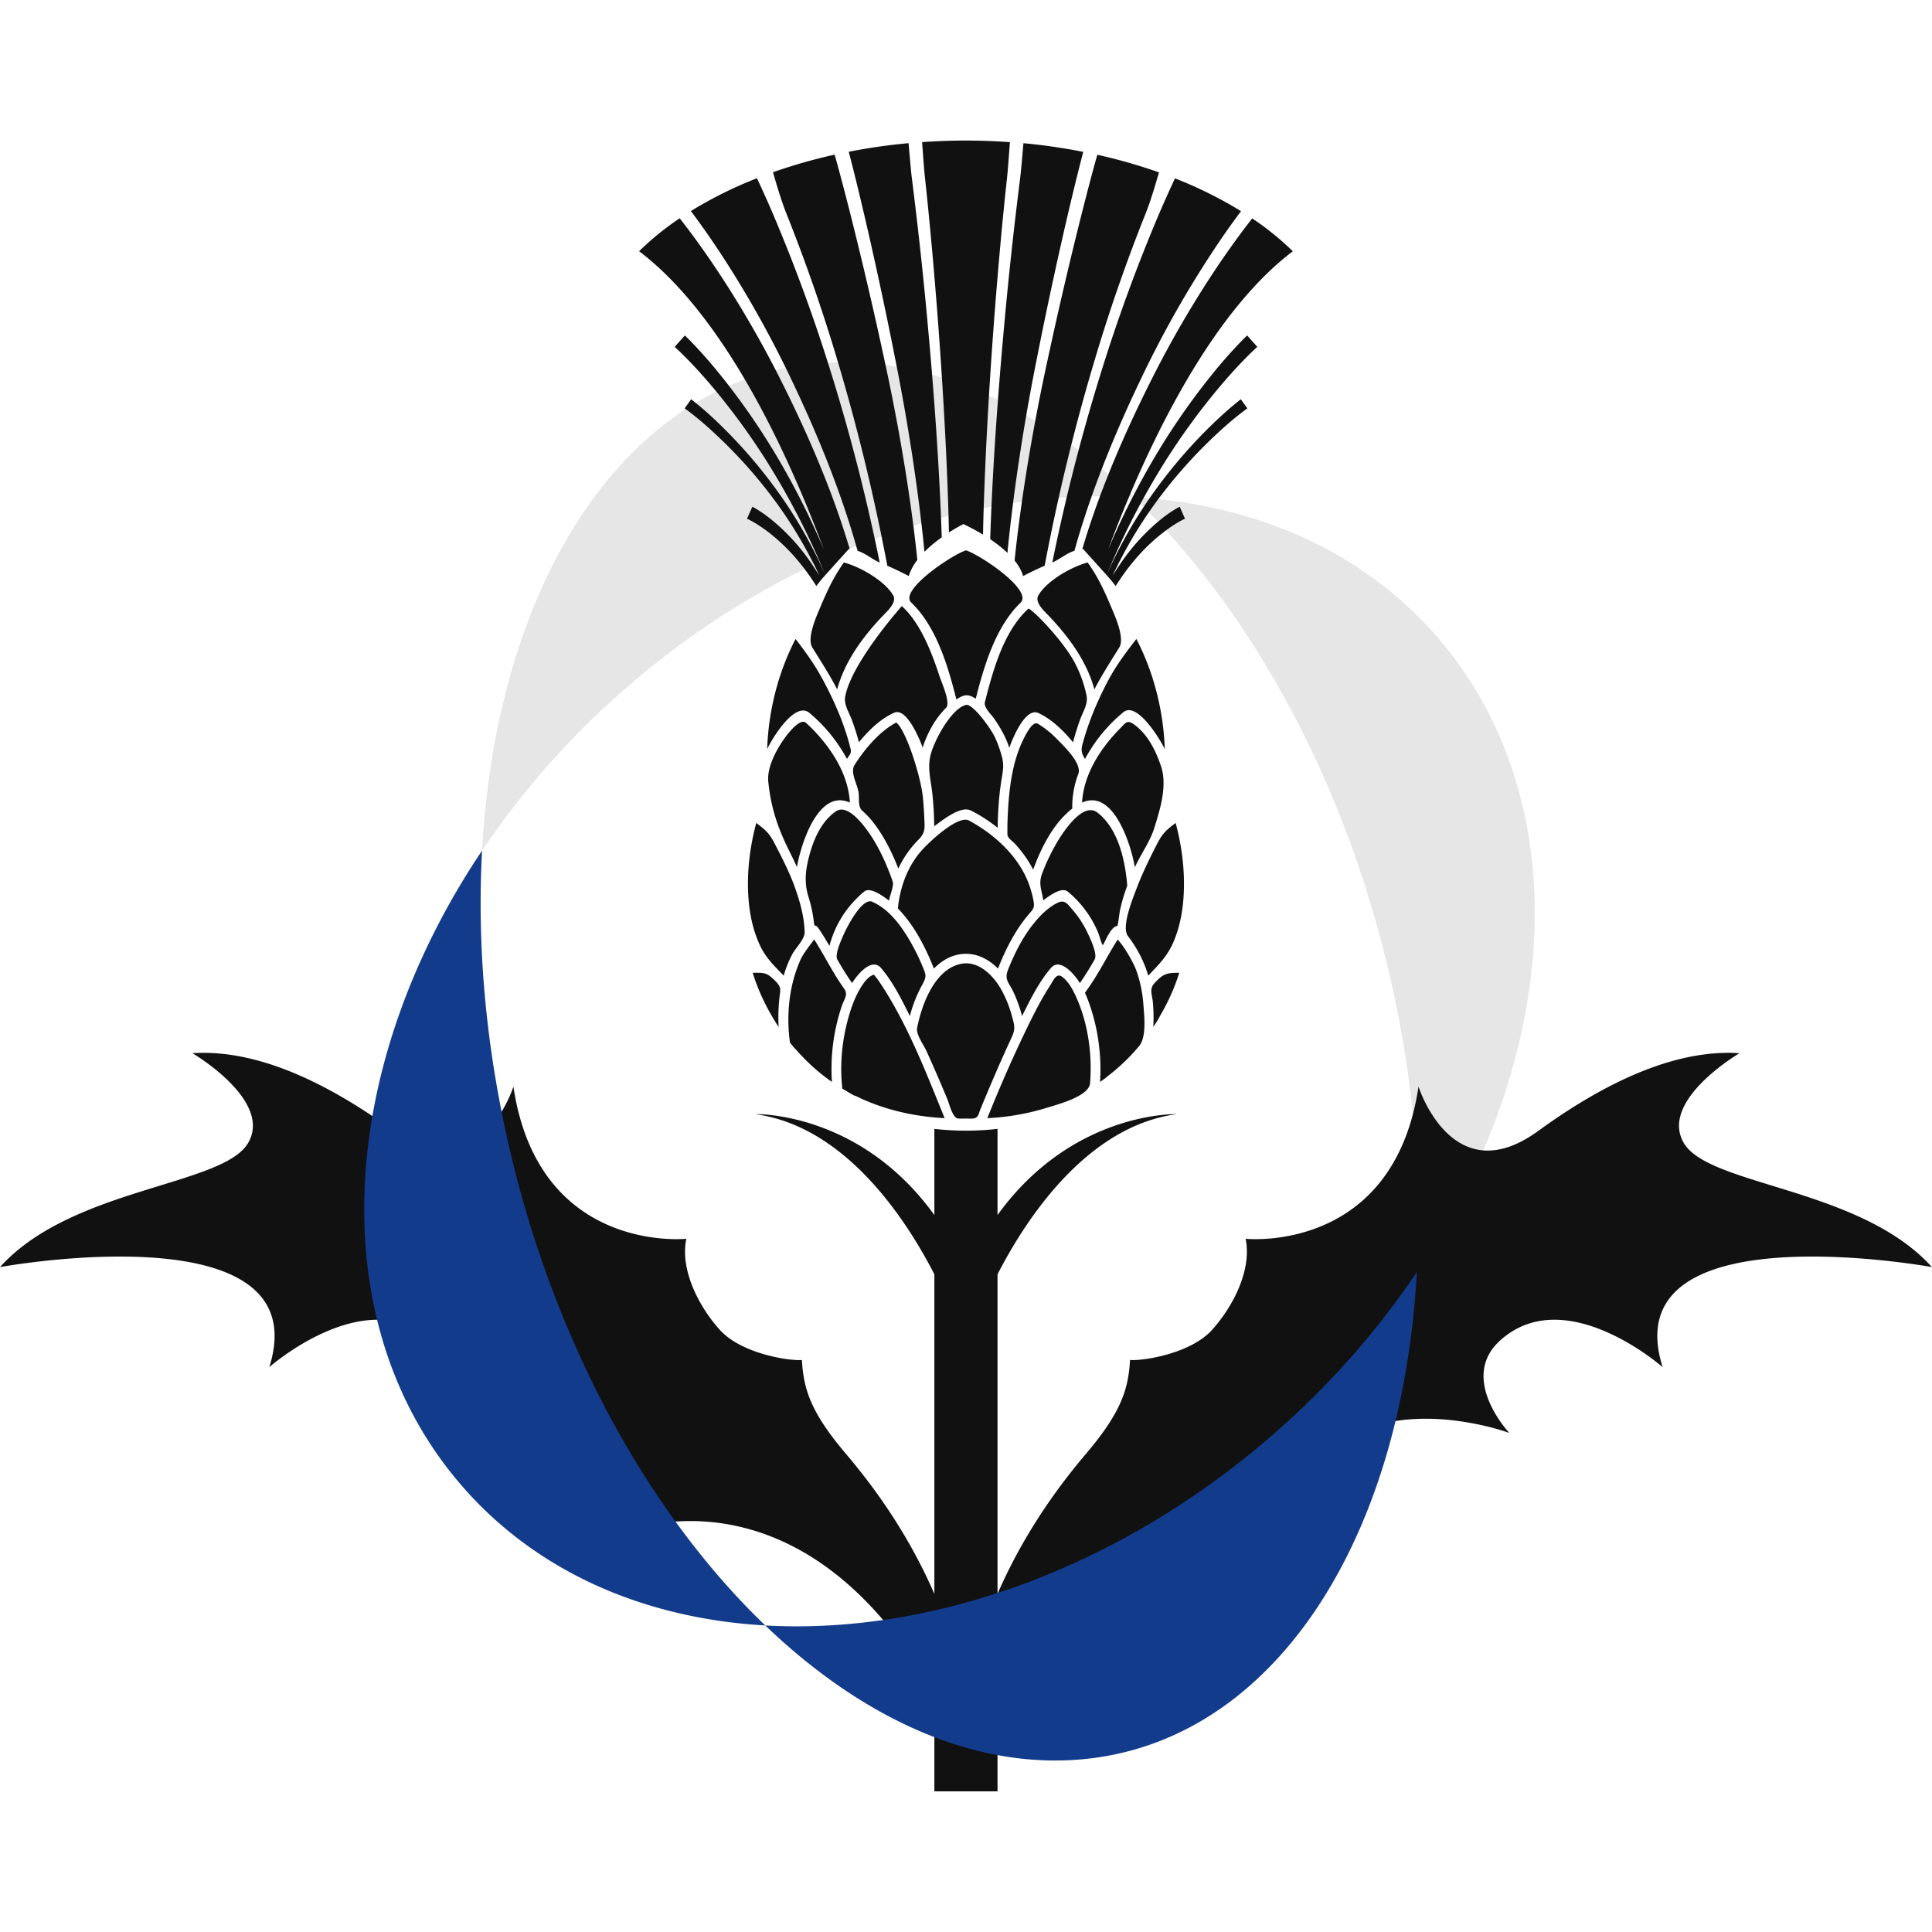
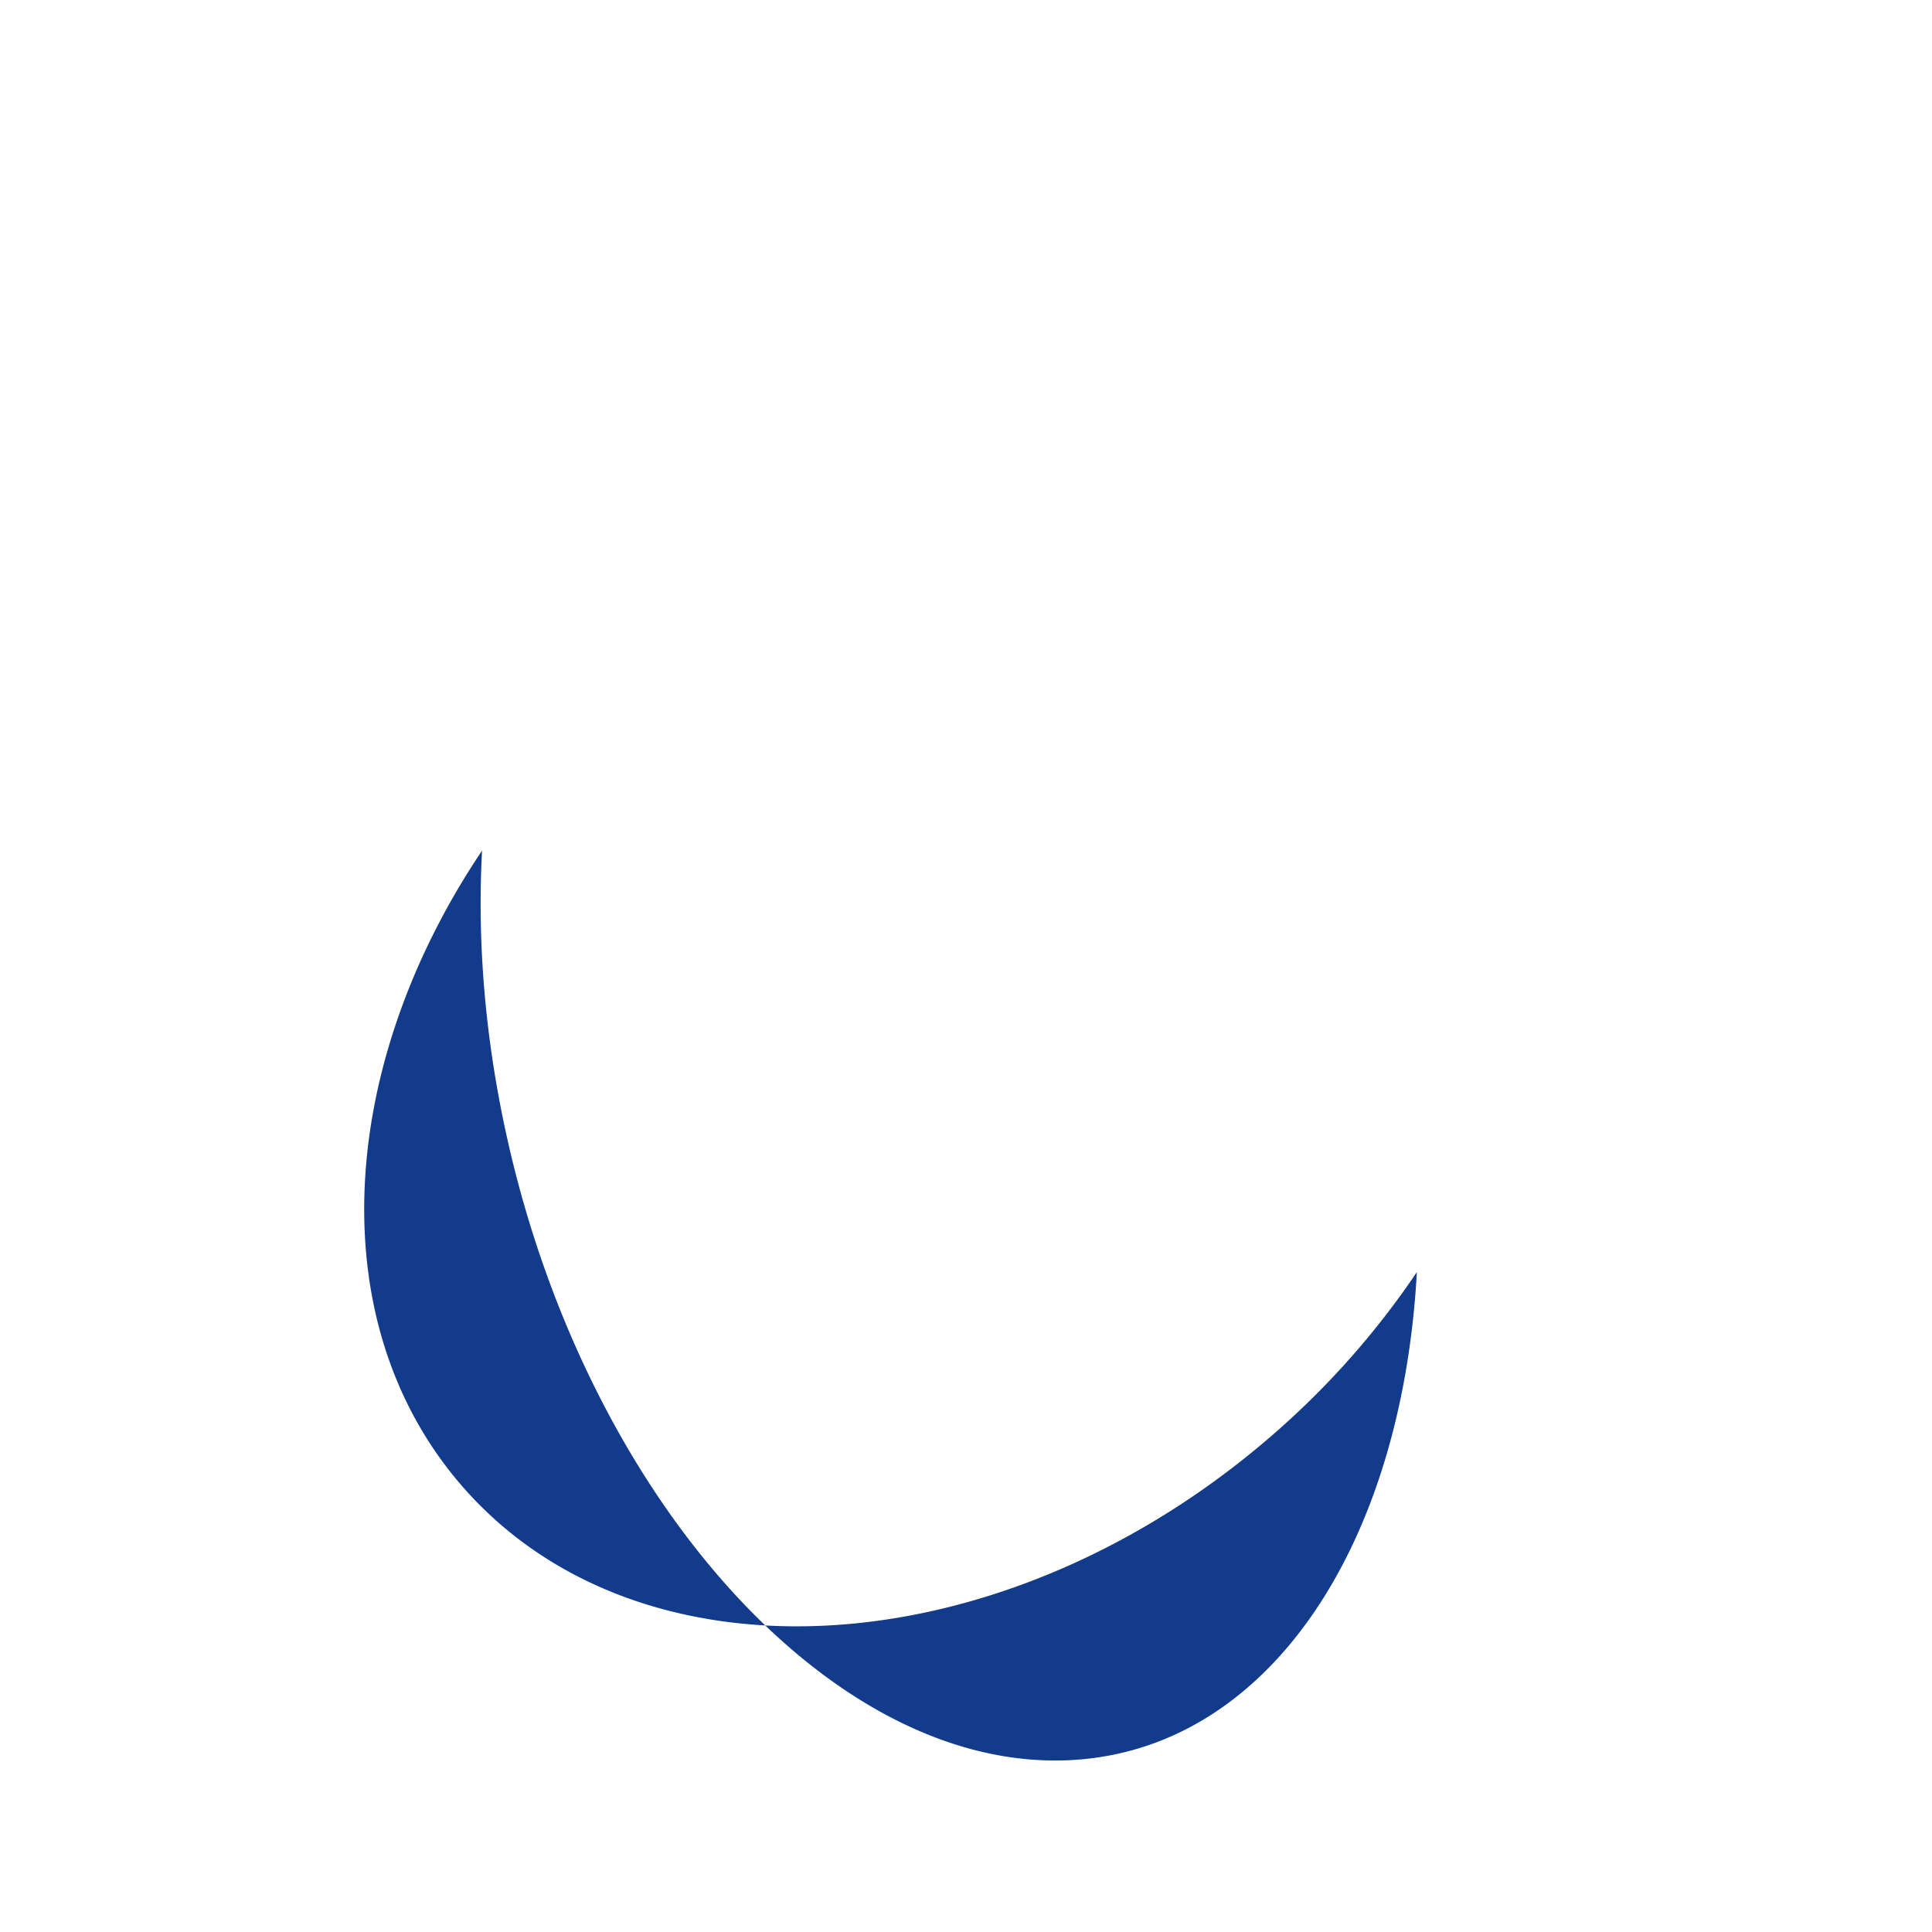
<svg xmlns="http://www.w3.org/2000/svg" width="100" height="100" fill-rule="evenodd" stroke-linejoin="round" stroke-miterlimit="2" clip-rule="evenodd" viewBox="0 0 100 100" xml:space="preserve">
-   <path fill="#e6e6e6" fill-rule="nonzero" d="M72.61 53.861c.713 4.177.933 8.207.725 11.979 7.538-11.221 8.346-24.536.994-32.941-3.898-4.455-9.471-6.815-15.651-7.166 6.64 6.368 11.95 16.525 13.932 28.128" />
-   <path fill="#e6e6e6" fill-rule="nonzero" d="M58.679 25.735c-4.794-4.597-10.279-7.224-15.713-6.976-10.25.468-17.229 11.001-18.014 25.267a42.826 42.826 0 0 1 7.359-8.335c8.078-7.066 17.807-10.442 26.368-9.956" />
-   <path fill="#111" fill-rule="nonzero" d="M77.65 69.38c3.381-3.048 8.407 1.383 8.407 1.383-2.583-8.201 13.938-5.179 13.938-5.179C96.3 61.478 88.5 61.39 87.167 59.183c-1.333-2.209 2.869-4.67 2.869-4.67-2.604-.17-5.992.808-10.427 4.03-4.435 3.224-6.187-2.3-6.187-2.3-1.299 8.683-8.95 7.876-8.95 7.876.329 1.566-.607 3.457-1.729 4.708-1.121 1.252-3.621 1.624-4.253 1.564-.086 1.531-.467 2.725-2.292 4.873-2.161 2.544-3.602 5.016-4.566 7.235V65.96c1.406-2.741 4.554-7.662 9.284-8.293 0 0-5.401-.166-9.284 5.224v-4.46c-.534.059-1.079.092-1.634.092-.555 0-1.1-.033-1.635-.092v4.461c-3.882-5.391-9.283-5.225-9.283-5.225 4.73.631 7.878 5.552 9.283 8.293V82.5c-.964-2.219-2.405-4.691-4.566-7.236-1.825-2.148-2.204-3.342-2.291-4.873-.633.06-3.132-.312-4.254-1.564-1.122-1.251-2.058-3.142-1.728-4.708 0 0-7.651.807-8.95-7.876 0 0-1.753 5.524-6.188 2.3-4.434-3.222-7.822-4.2-10.427-4.03 0 0 4.202 2.461 2.869 4.67C11.495 61.39 3.695 61.478 0 65.584c0 0 16.521-3.022 13.939 5.179 0 0 5.026-4.431 8.406-1.383 2.185 1.968-.47 4.787-.47 4.787s5.778-2.144 9.324.902c2.144 1.841 1.02 4.263 1.02 4.263s9.138-3.942 16.144 8.344v5.044h3.269v-5.044c7.007-12.286 16.144-8.344 16.144-8.344s-1.124-2.422 1.02-4.263c3.546-3.046 9.324-.902 9.324-.902s-2.654-2.819-.47-4.787ZM49.606 57.897c.144.002.288 0 .433 0 .38.004.559.051.668-.386.163-.4.329-.798.498-1.196.362-.856.734-1.707 1.127-2.549.22-.467.2-.612.064-1.109a6.117 6.117 0 0 0-.588-1.468c-.391-.685-1.142-1.462-2.026-1.308-.984.172-1.593 1.161-1.932 2.014a7.5 7.5 0 0 0-.383 1.331c-.059.306.363.899.495 1.192a87.55 87.55 0 0 1 1.066 2.457c.113.274.282 1.018.578 1.022Zm6.815-1.829c.119-1.477-.098-3.077-.706-4.434-.172-.385-.392-.818-.74-1.076-.305-.224-.462.211-.619.451-.465.718-.853 1.485-1.225 2.254a72.049 72.049 0 0 0-1.876 4.238l-.153.375a12.403 12.403 0 0 0 3.047-.526c.593-.184 2.217-.601 2.272-1.282Zm-10.796-5.086a5.06 5.06 0 0 0-.391-.533c-.278.075-.499.383-.646.61-.302.474-.504 1.017-.658 1.554-.344 1.2-.476 2.495-.329 3.736.679.408.746.43.616.34 1.447.733 3.058 1.103 4.677 1.187-.945-2.327-1.89-4.785-3.269-6.894Zm13.334 3.165c.394-.473.268-1.565.223-2.145a6.58 6.58 0 0 0-.38-1.805c-.133-.356-.564-1.145-.95-1.567-.402.628-.744 1.29-1.136 1.924-.174.284-.361.565-.562.831.126.273.23.559.322.845.383 1.198.546 2.516.46 3.77.548-.38.357-.257.174-.129a10.245 10.245 0 0 0 1.849-1.724Zm-15.264-2.969a12.155 12.155 0 0 1-.523-.804c-.347-.579-.663-1.175-1.027-1.745-.247.318-.579.755-.701 1.025-.75 1.662-.691 3.376-.554 4.313.231.288.289.35.273.318.56.646 1.194 1.228 1.897 1.715a10.215 10.215 0 0 1 .524-3.964c.118-.34.329-.549.111-.858Zm16.043-.269c-.263.287-.091.622-.063.995.032.413.044.836.02 1.25.512-.776.36-.566.19-.309.482-.78.883-1.618 1.152-2.494-.656 0-.83.044-1.299.558Zm-19.634-.161c-.431-.431-.568-.397-1.145-.397.306.991.773 1.939 1.342 2.803a9.35 9.35 0 0 1 .038-1.459c.049-.5.136-.579-.235-.947Zm12.797 1.842c.428-.852.869-1.757 1.493-2.485.496-.578 1.269.395 1.499.779.276-.392.525-.801.763-1.217.172-.294-.26-1.167-.395-1.447a5.106 5.106 0 0 0-.732-1.112c-.288-.332-.418-.581-.845-.353-.441.235-.812.597-1.126.981-.598.717-1.033 1.583-1.378 2.446-.212.53.038.662.275 1.166.186.4.335.815.446 1.242Zm-5.164-2.602a11.21 11.21 0 0 0-.621-1.258c-.466-.806-1.091-1.669-1.971-2.055-.527-.232-1.328 1.346-1.491 1.725-.108.252-.463 1.012-.313 1.267.238.416.487.825.763 1.217.236-.394 1.003-1.356 1.498-.779.624.728 1.067 1.633 1.493 2.485a6.856 6.856 0 0 1 .618-1.577l.01-.018c.249-.456.221-.51.014-1.007Zm13.115-7.392c-.473.355-.678.532-.95 1.063-.387.753-.765 1.517-1.065 2.31-.18.478-.816 1.999-.458 2.477.469.62.839 1.303 1.053 2.053.554-.577 1.011-1.026 1.327-1.791.324-.779.473-1.623.512-2.463.057-1.224-.103-2.467-.419-3.649Zm-19.841 6.789c.171-.321.649-.78.638-1.137-.023-.796-.227-1.522-.488-2.269-.282-.806-.685-1.579-1.075-2.336-.268-.52-.476-.698-.942-1.046-.332 1.241-.493 2.553-.408 3.837.057.842.228 1.686.581 2.457.311.684.742 1.083 1.248 1.608.11-.386.257-.76.446-1.114Zm10.369.501c.097.077.19.161.277.249.251-.652.554-1.289.921-1.885.194-.318.412-.621.652-.905.252-.298.332-.339.262-.733a4.909 4.909 0 0 0-.14-.562c-.462-1.576-1.784-2.814-3.196-3.579-.562-.305-2.046 1.1-2.417 1.511-.577.637-.947 1.423-1.135 2.249a5.873 5.873 0 0 0-.129.791c.131.134.254.276.374.421.256.317.485.657.69 1.009.314.539.572 1.104.8 1.683.872-.902 2.05-1.037 3.041-.249Zm-9.255-2.168c.037.33.069.083.23.317.206.298.394.61.578.923a5.338 5.338 0 0 1 1.345-2.39c.147-.154.303-.303.474-.433.315-.24 1.026.299 1.263.48.037-.26.269-.761.189-.993a10.658 10.658 0 0 0-.201-.541 10.764 10.764 0 0 0-.713-1.489c-.28-.475-1.314-2.081-2.023-1.598-.698.477-1.097 1.319-1.326 2.105-.23.796-.345 1.515-.1 2.303.134.429.234.87.284 1.316Zm15.711.209c.027-.002.108-.683.127-.774.092-.444.225-.882.383-1.308a9.832 9.832 0 0 0-.106-.874c-.177-1.048-.561-2.225-1.43-2.908-.736-.58-1.733.936-2.056 1.463a10.63 10.63 0 0 0-.804 1.66c-.214.561-.038.836.051 1.414.24-.181.925-.706 1.244-.465.17.13.327.279.474.433a5.446 5.446 0 0 1 1.14 1.754c.045.116.188.667.238.582.138-.237.419-.962.739-.977Zm-4.359-2.915c.414-1.138 1.048-2.403 2.023-3.159a4.846 4.846 0 0 1 .315-1.802c.193-.53-.731-1.418-1.112-1.802a4.905 4.905 0 0 0-.982-.787c-.283-.166-.651.604-.76.826-.574 1.17-.733 2.554-.796 3.84-.019.352-.026.704-.021 1.057.002.193.269.358.398.498.365.399.687.848.935 1.329Zm-8.028-2.103c.433.633.769 1.333 1.048 2.046a5.37 5.37 0 0 1 1.046-1.496c.367-.375.319-.596.3-1.12-.015-.368-.04-.734-.078-1.1-.11-1.067-.877-3.475-1.376-3.841-.461.242-.866.599-1.222.977a8.02 8.02 0 0 0-.936 1.225c-.234.373.129.954.204 1.392.058.354-.056.751.212.987.31.271.572.592.802.93Zm14.297-.052c.005-.015.007-.027.012-.039.307-.987.671-2.176.33-3.178-.272-.803-.693-1.65-1.402-2.151-.355-.252-.44-.058-.713.218-.289.29-.558.602-.802.931-.627.844-1.106 1.841-1.163 2.905 1.64-.751 2.55 2.244 2.732 3.35.298-.664.793-1.344 1.006-2.036Zm-18.898 1.18.003.006-.013-.025c.142.285.283.572.413.862.176-1.077 1.08-4.093 2.738-3.337-.067-1.237-.695-2.375-1.478-3.305a8.27 8.27 0 0 0-.796-.825c-.276-.252-.842.449-1.015.676-.457.595-1.011 1.586-.934 2.364.132 1.328.486 2.389 1.072 3.563l.01.021Zm9.4-2.087c.494.247.961.555 1.393.897.007-.815.063-1.632.188-2.437.074-.467.155-.782.029-1.247a6.245 6.245 0 0 0-.36-1c-.227-.487-1.158-1.754-1.497-1.677-.693.157-1.533 1.617-1.796 2.455-.237.758-.026 1.39.056 2.164.058.551.088 1.107.094 1.662.413-.3 1.364-1.081 1.893-.817Zm8.57-8.876c-.55.709-1.046 1.367-1.469 2.167a18.06 18.06 0 0 0-.735 1.562c-.195.473-.364.956-.508 1.446-.135.467-.205.628.054 1.036a8.093 8.093 0 0 1 1.986-2.422c.709-.582 1.922 1.436 2.142 1.911-.065-1.962-.562-3.955-1.47-5.7ZM41.896 36.9a8.165 8.165 0 0 1 1.942 2.381c.147-.232.249-.276.18-.556a11.1 11.1 0 0 0-.181-.648c-.12-.383-.256-.761-.408-1.133a18.24 18.24 0 0 0-.918-1.906c-.393-.711-.837-1.325-1.333-1.964-.906 1.745-1.404 3.738-1.469 5.699.244-.527 1.431-2.507 2.187-1.873Zm9.089-.584-.006.021c-.072.289.317.622.488.872.317.463.602.962.774 1.495.159-.451.826-2.121 1.515-1.794.703.334 1.297.918 1.783 1.513.104-.395.225-.785.364-1.17.146-.408.423-.814.337-1.245a6.432 6.432 0 0 0-.58-1.647c-.535-1.067-2.065-2.685-2.423-2.863-1.283 1.155-1.846 3.213-2.254 4.824l.002-.006Zm-7.236-.274c-.083.422.199.827.344 1.225.14.378.262.762.366 1.151.492-.602 1.104-1.212 1.829-1.529.64-.28 1.324 1.395 1.468 1.805.25-.758.638-1.488 1.21-2.054.256-.253-.235-1.328-.342-1.655-.395-1.206-.979-2.739-1.946-3.613 0 0-2.591 2.903-2.929 4.67Zm6.25-7.556c-.696.213-3.491 2.07-2.83 2.705 1.31 1.261 1.9 3.298 2.334 5.012.395-.259.598-.3 1.001-.037.431-1.696 1.023-3.719 2.317-4.968.667-.648-2.117-2.497-2.822-2.712Zm-6.318.627c-.588.822-.929 1.616-1.32 2.546-.19.452-.583 1.418-.315 1.856.347.556.997 1.582 1.285 2.17.386-1.437 1.313-2.703 2.329-3.774.259-.275.785-.729.568-1.1-.421-.722-1.635-1.446-2.547-1.698Zm12.615 0c-.912.252-2.126.976-2.547 1.698-.216.371.309.825.569 1.1 1.015 1.071 1.942 2.337 2.328 3.774.289-.588.938-1.614 1.286-2.17.269-.438-.126-1.404-.316-1.856-.39-.93-.732-1.724-1.32-2.546Zm8.267-7.978-.339-.469c-.007.006-.598.453-1.427 1.25a25.798 25.798 0 0 0-2.87 3.277 23.826 23.826 0 0 0-2.492 4.223c-.054.118-.104.234-.154.35a38.398 38.398 0 0 1 2.687-5.329 34.942 34.942 0 0 1 3.405-4.703c.977-1.132 1.694-1.771 1.707-1.781l-.528-.589c-.012.009-.751.708-1.747 1.93a36.3 36.3 0 0 0-3.363 4.928 39.912 39.912 0 0 0-2.085 4.221c1.792-4.809 5.073-12.037 9.559-15.438a14.725 14.725 0 0 0-2.102-1.701 38.609 38.609 0 0 0-1.186 1.598c-1.198 1.687-2.699 4.09-4.045 6.781-1.352 2.686-2.542 5.454-3.377 8.126l-.186.603.03-.007s.594.656 1.229 1.364c.164.181.319.369.467.564.286-.451.602-.895.942-1.298a9.674 9.674 0 0 1 1.781-1.669c.491-.35.847-.509.867-.517l-.275-.62c-.02.007-.429.214-.971.65a10.533 10.533 0 0 0-1.802 1.883c-.249.328-.479.678-.694 1.033.047-.104.093-.207.145-.313a22.665 22.665 0 0 1 2.551-4.089 24.801 24.801 0 0 1 2.88-3.108 16.53 16.53 0 0 1 1.393-1.15Zm-29.126 0a16.1 16.1 0 0 1 1.393 1.15 24.876 24.876 0 0 1 2.881 3.108 22.715 22.715 0 0 1 2.55 4.089c.052.106.098.209.146.313a12.358 12.358 0 0 0-.695-1.034 10.522 10.522 0 0 0-1.802-1.882c-.542-.436-.95-.643-.97-.65l-.276.62c.02.008.377.167.867.517.52.365 1.182.948 1.782 1.669.339.402.653.845.939 1.295a9.01 9.01 0 0 1 .467-.564c.409-.455.818-.908 1.228-1.361l.034.008c-.061-.2-.122-.4-.187-.604-.835-2.672-2.024-5.44-3.377-8.126-1.346-2.691-2.846-5.094-4.044-6.781a38.935 38.935 0 0 0-1.192-1.604 14.794 14.794 0 0 0-2.102 1.704c4.49 3.4 7.771 10.63 9.564 15.441a39.72 39.72 0 0 0-2.085-4.221 36.241 36.241 0 0 0-3.362-4.928c-.996-1.222-1.736-1.921-1.748-1.93l-.527.589c.013.011.729.65 1.707 1.781a34.945 34.945 0 0 1 3.404 4.703 38.544 38.544 0 0 1 2.687 5.327c-.051-.115-.1-.23-.154-.348a23.765 23.765 0 0 0-2.492-4.223 25.72 25.72 0 0 0-2.87-3.277 17.605 17.605 0 0 0-1.428-1.25l-.338.469Zm18.799-2.564c-.71 3.24-1.302 6.71-1.649 9.775-.027.227-.049.445-.072.667.204.253.361.523.442.804 0 0 .473-.254 1.115-.536a105.434 105.434 0 0 1 2.584-10.632 88.97 88.97 0 0 1 2.64-7.595c.255-.636.491-1.437.693-2.131a27.532 27.532 0 0 0-3.192-.913c-.679 2.409-1.711 6.604-2.561 10.561ZM40.009 8.916c.203.695.439 1.499.695 2.138a88.623 88.623 0 0 1 2.64 7.595 105.042 105.042 0 0 1 2.217 8.788c.128.614.25 1.229.368 1.846.64.281 1.111.534 1.111.534.083-.293.242-.573.441-.836a40.721 40.721 0 0 0-.068-.635c-.346-3.065-.939-6.535-1.648-9.776-.851-3.959-1.884-8.158-2.564-10.565a27.196 27.196 0 0 0-3.192.911Zm-4.249 2.008c.403.538.793 1.085 1.169 1.642 1.195 1.755 2.678 4.237 3.992 6.994 1.323 2.752 2.47 5.572 3.268 8.26.071.236.134.463.201.693.383.108.777.453 1.143.602a99.562 99.562 0 0 0-2.706-10.423 85.67 85.67 0 0 0-2.737-7.427 55.486 55.486 0 0 0-.91-2.039 21.288 21.288 0 0 0-3.42 1.698Zm24.15.341a86.339 86.339 0 0 0-2.737 7.427 99.917 99.917 0 0 0-2.705 10.421c.366-.149.76-.494 1.143-.601.067-.229.129-.456.2-.692.798-2.688 1.945-5.508 3.269-8.26a54.507 54.507 0 0 1 3.991-6.994c.375-.555.763-1.1 1.165-1.636a21.443 21.443 0 0 0-3.419-1.698 57.848 57.848 0 0 0-.907 2.033Zm-7.109-2.028a218.16 218.16 0 0 0-.88 8.218c-.279 3.132-.514 6.458-.629 9.378-.015.358-.028.717-.038 1.076.304.205.615.445.892.709l.016-.177c.305-3.07.842-6.576 1.502-9.864.784-3.991 1.756-8.255 2.406-10.717a30.794 30.794 0 0 0-3.097-.448c-.056.633-.114 1.356-.172 1.825ZM47.027 7.41a30.785 30.785 0 0 0-3.097.445c.649 2.461 1.622 6.728 2.406 10.722.66 3.288 1.197 6.794 1.502 9.864l.012.121c.282-.285.596-.538.894-.75-.01-.326-.022-.653-.036-.979-.114-2.92-.348-6.246-.629-9.377a213.91 213.91 0 0 0-.88-8.219c-.058-.47-.116-1.194-.172-1.827Zm.701-.054c.048.639.097 1.373.148 1.843.24 2.189.512 5.168.74 8.33.228 3.162.41 6.507.487 9.422.006.209.009.405.013.609.427-.274.748-.433.748-.433s.455.204 1.017.546l.016-.722c.078-2.915.26-6.26.487-9.422.228-3.162.5-6.141.741-8.33.05-.47.099-1.202.148-1.841a32.345 32.345 0 0 0-2.288-.083c-.764 0-1.516.029-2.257.081Zm-9.064 19.493h-.001l.001.001v-.001Zm22.673 0h-.001v.001l.001-.001Zm-25.9-5.714Zm29.126 0Z" />
  <path fill="#123b8c" fill-rule="nonzero" d="M73.337 65.842a42.792 42.792 0 0 1-7.359 8.334C57.9 81.243 48.171 84.619 39.61 84.133c4.794 4.597 10.28 7.223 15.713 6.975 10.251-.468 17.229-11 18.014-25.266Zm-47.659-9.836c-.714-4.178-.933-8.208-.726-11.98-7.538 11.221-8.346 24.536-.993 32.941 3.898 4.455 9.471 6.815 15.651 7.166-6.64-6.368-11.95-16.525-13.932-28.127Z" />
</svg>